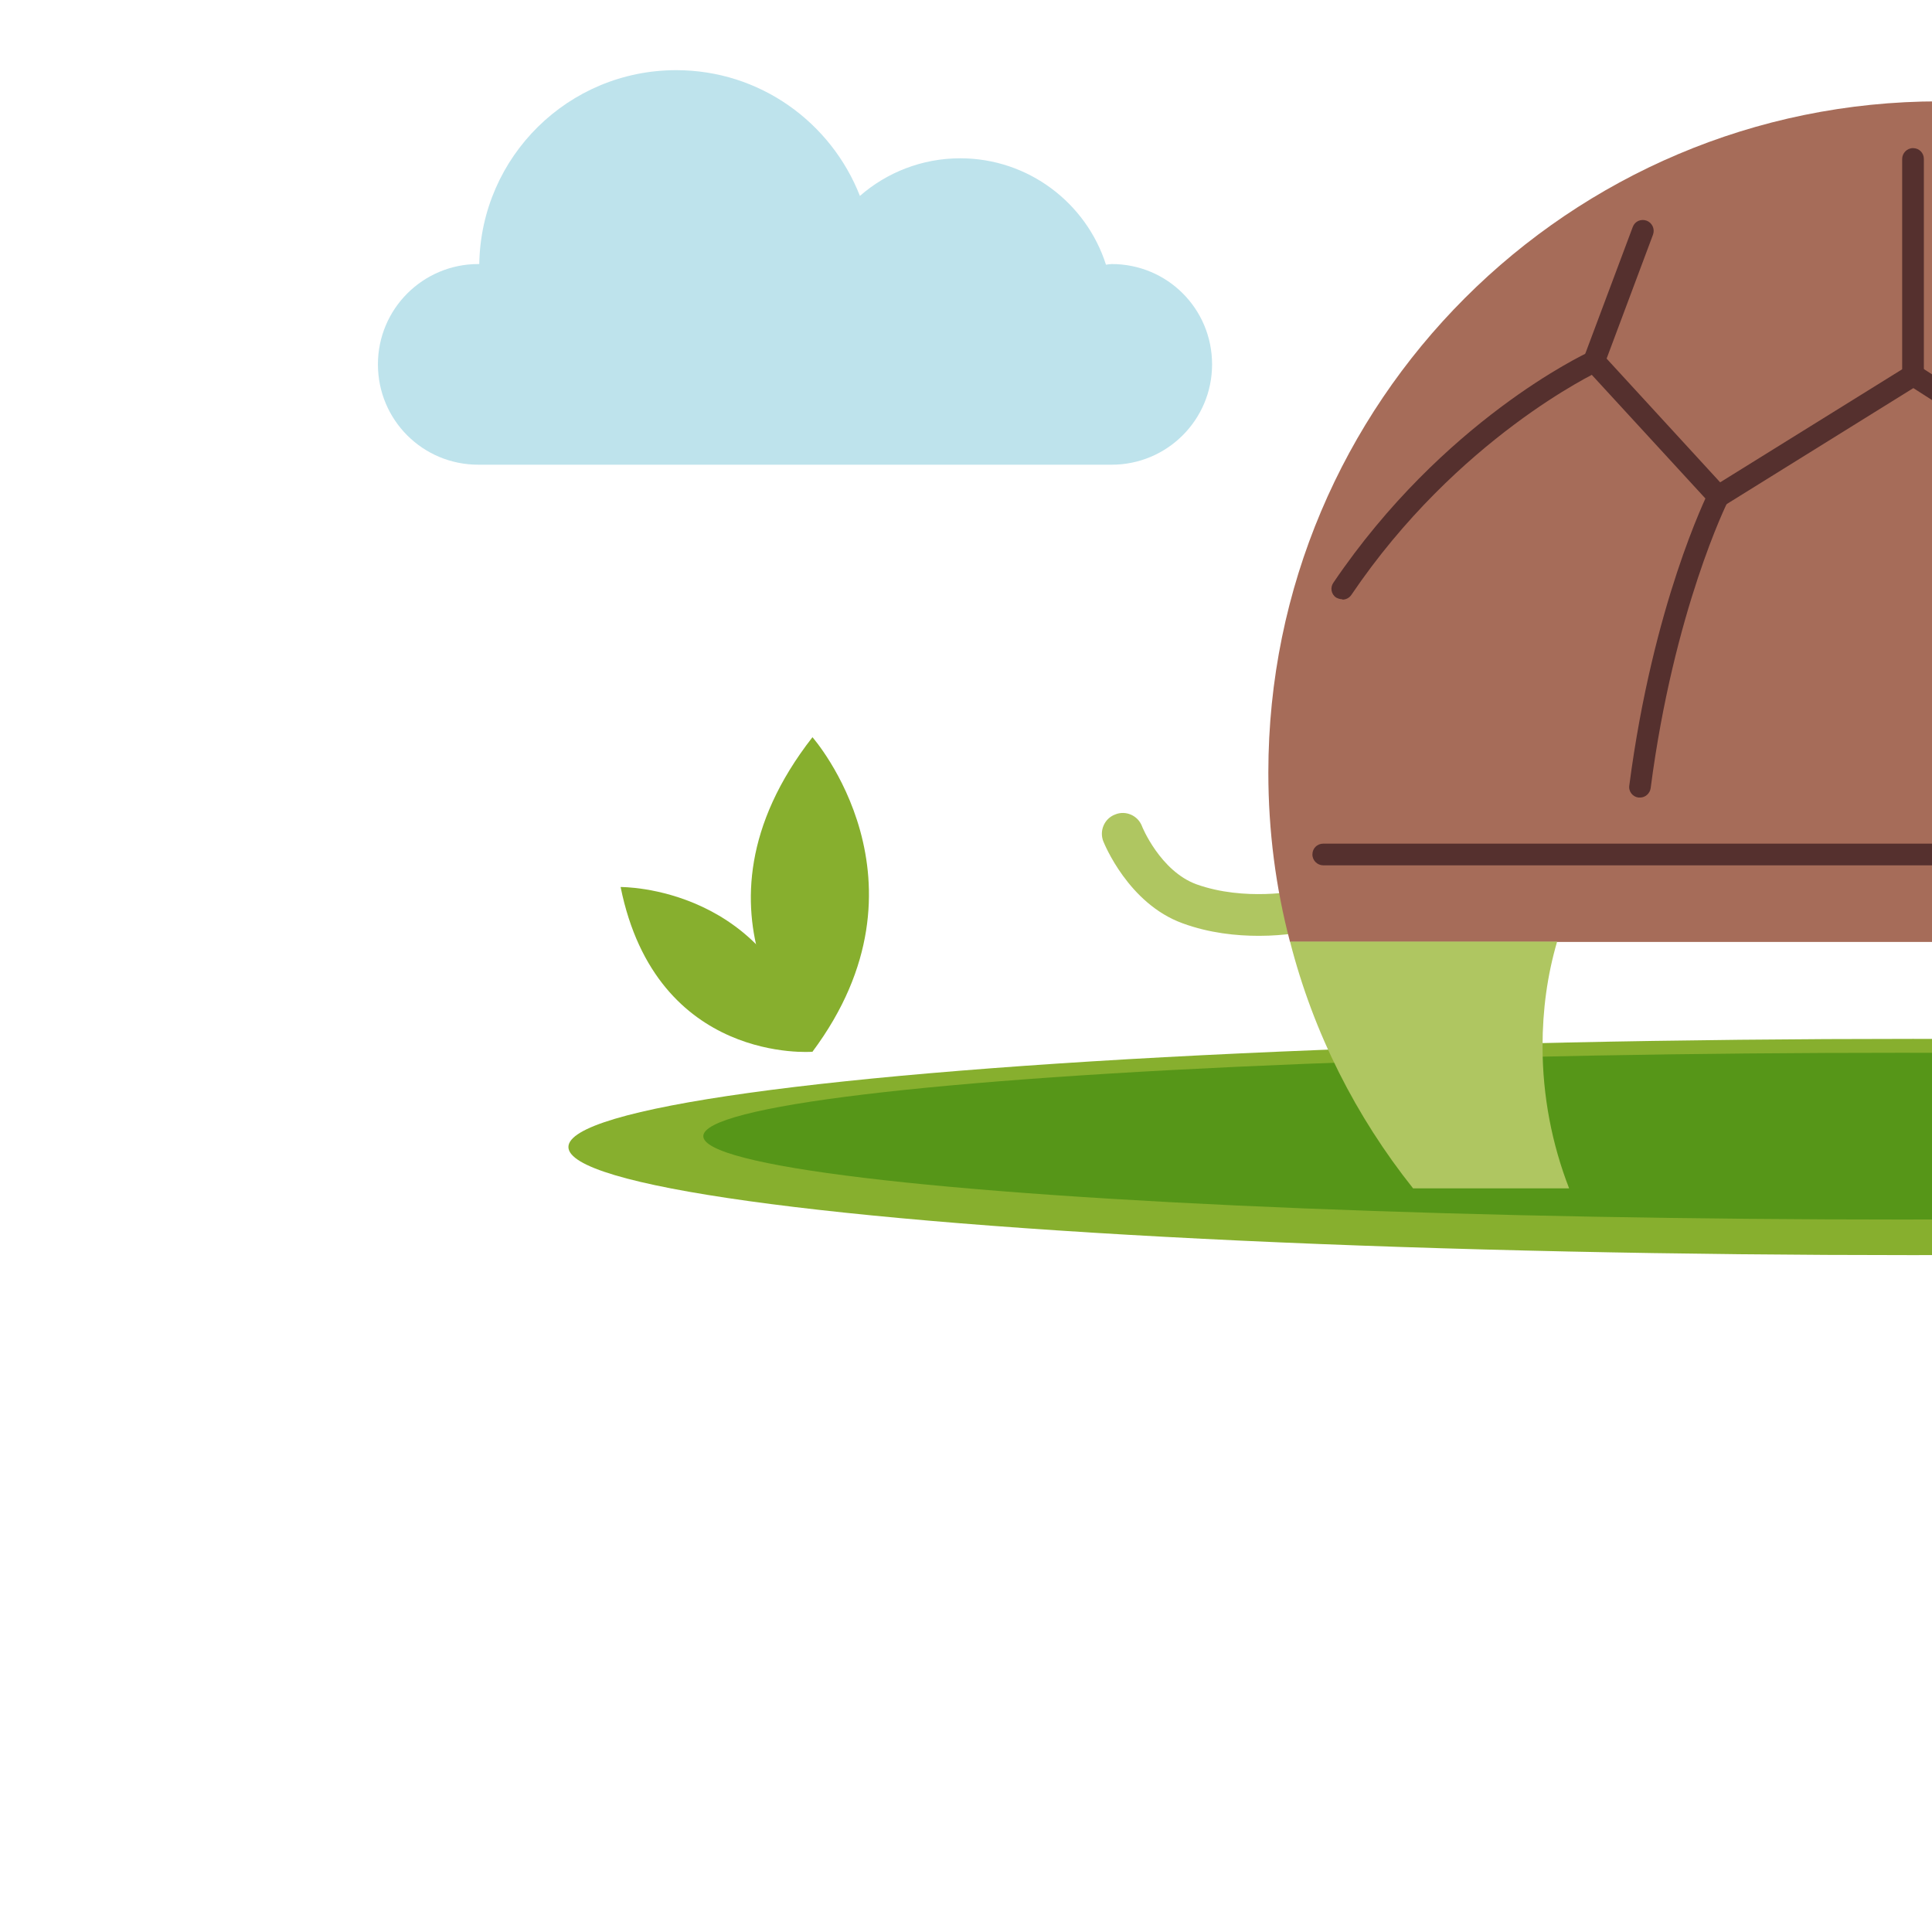
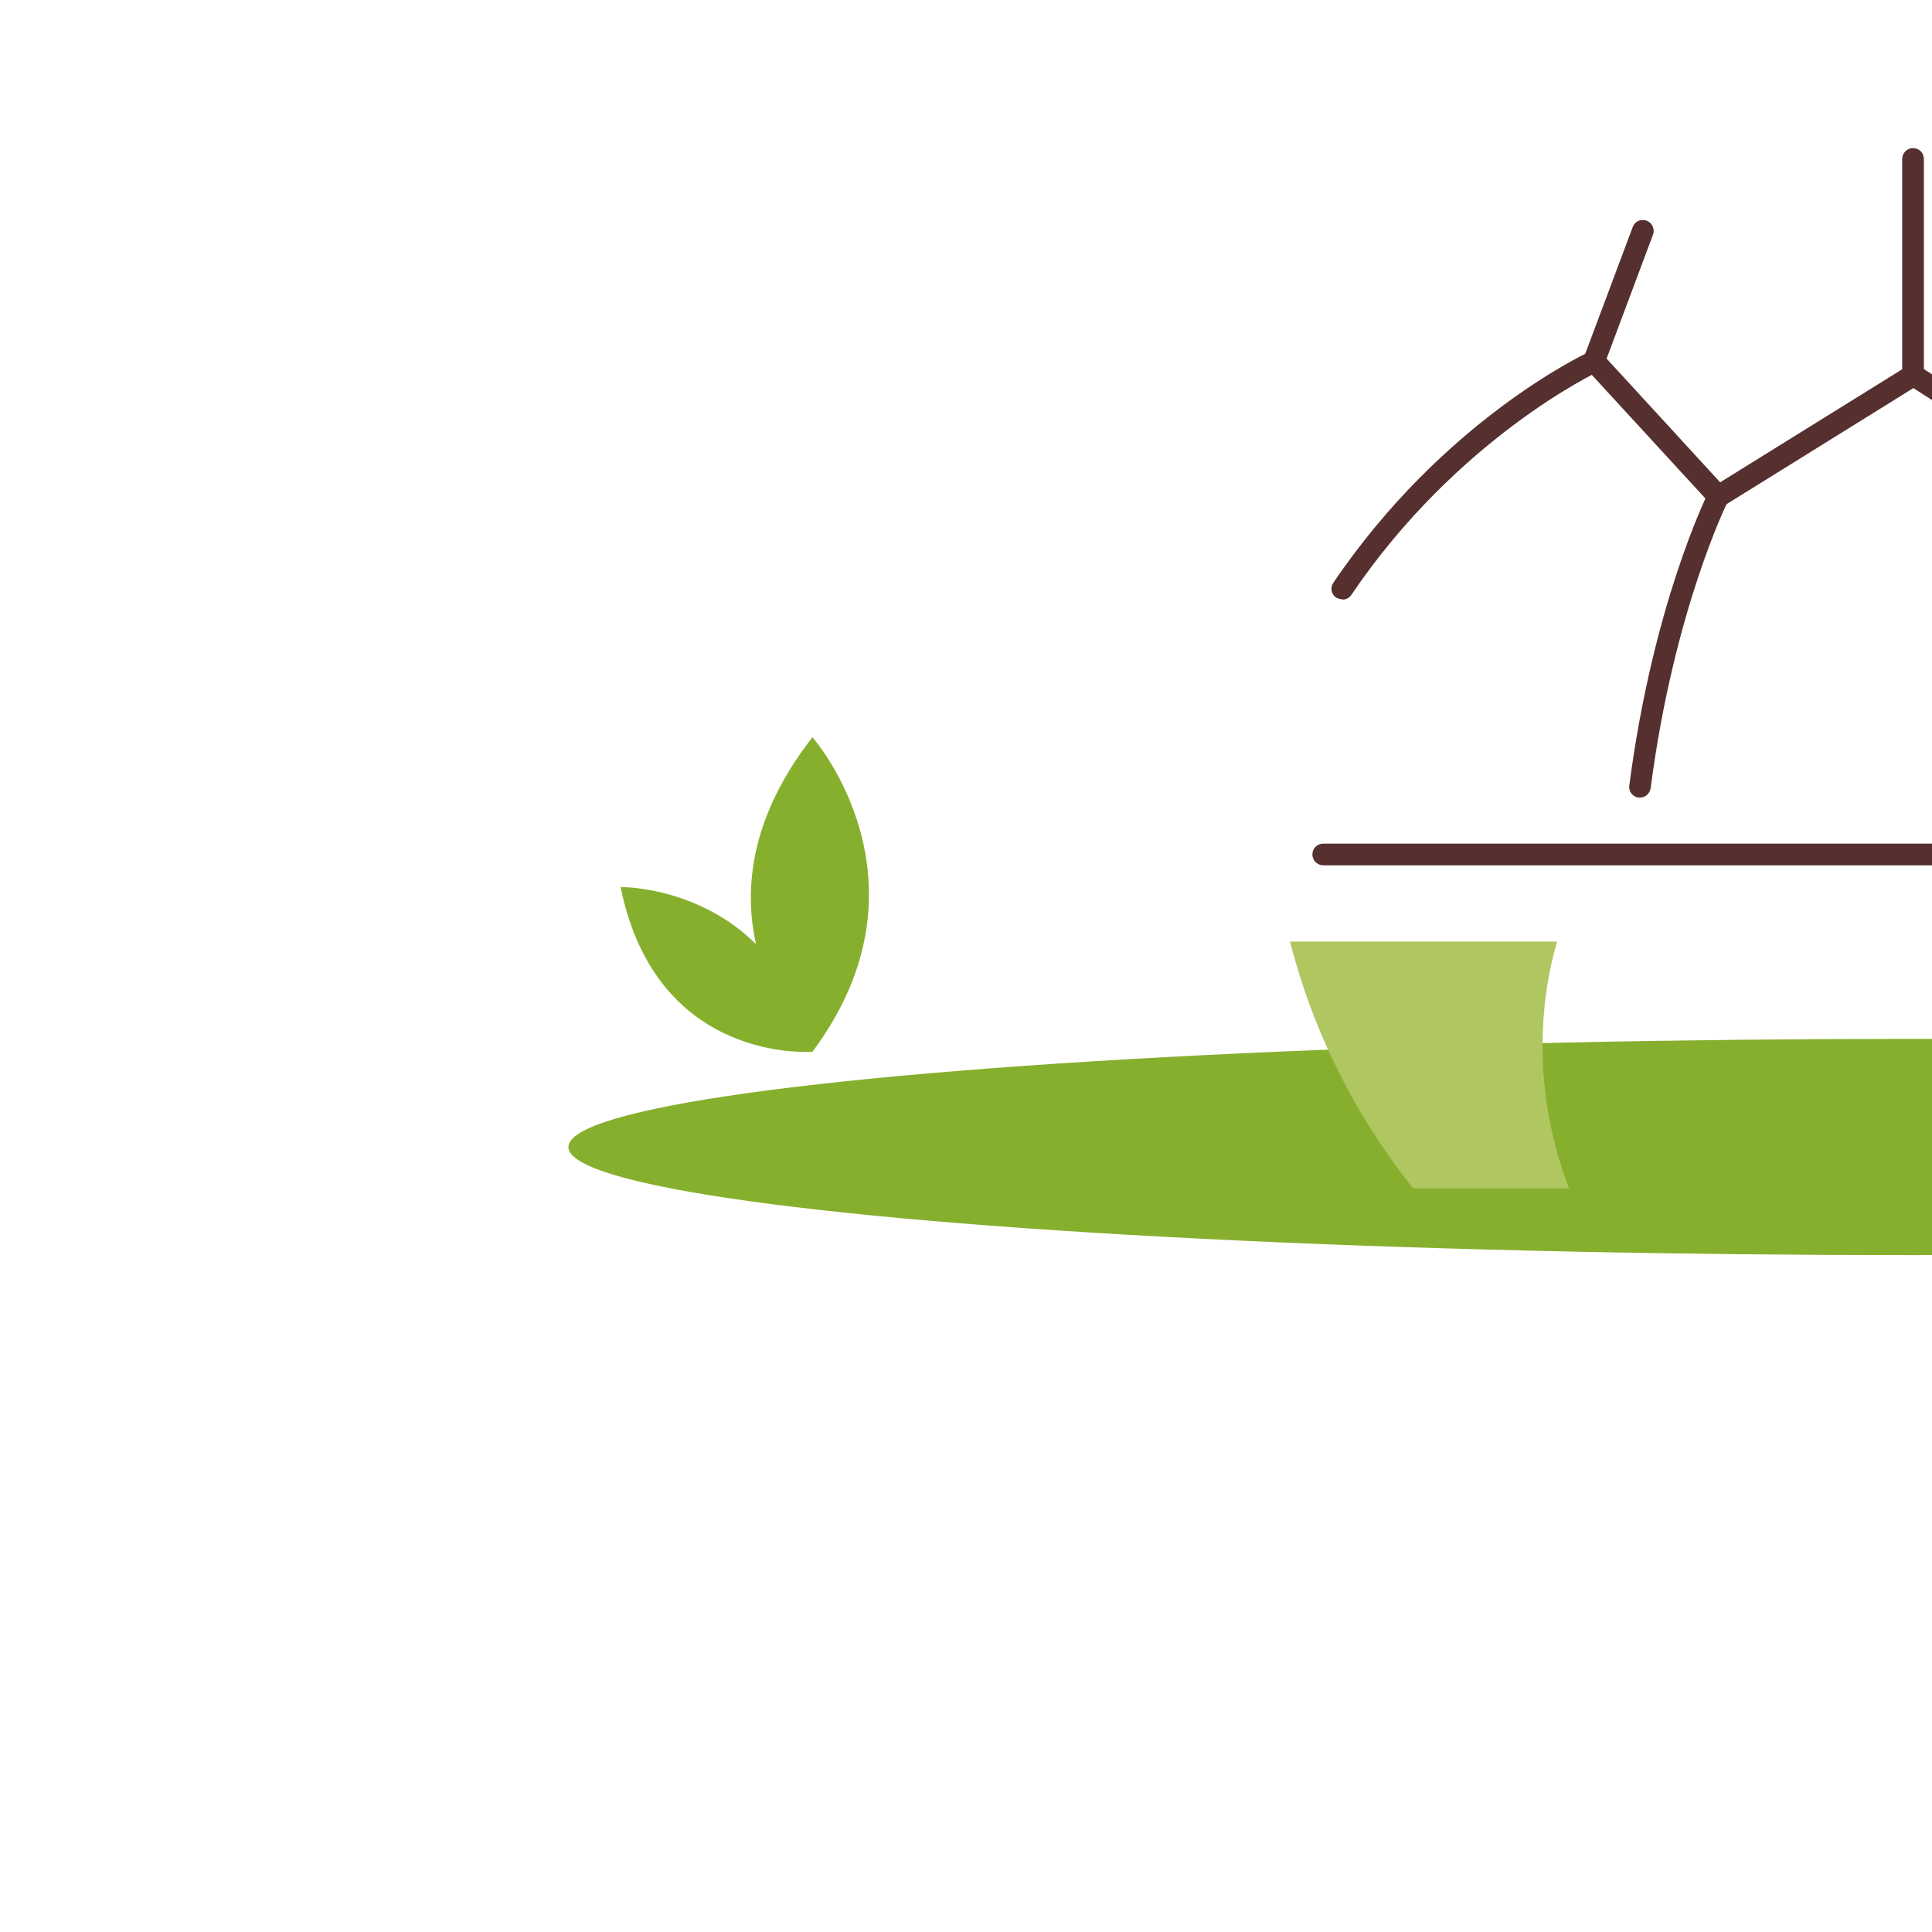
<svg xmlns="http://www.w3.org/2000/svg" id="Vrstva_1" viewBox="0 0 57 57">
  <defs>
    <style>.cls-1{fill:#55302e;}.cls-1,.cls-2,.cls-3,.cls-4,.cls-5,.cls-6{stroke-width:0px;}.cls-2{fill:#87af2e;}.cls-3{fill:#569618;}.cls-4{fill:#bee3ec;}.cls-5{fill:#a66c59;}.cls-6{fill:#afc661;}</style>
  </defs>
  <ellipse class="cls-2" cx="56.44" cy="33.84" rx="39.67" ry="3.19" />
-   <ellipse class="cls-3" cx="56.13" cy="33.52" rx="35.38" ry="2.46" />
-   <path class="cls-6" d="m37.14,27.61c-.66,0-1.46-.08-2.25-.37-1.6-.58-2.31-2.35-2.34-2.42-.12-.31.03-.67.35-.79.31-.13.67.03.79.34,0,.01.54,1.33,1.61,1.72,1.43.51,2.98.19,3,.19.32-.07.66.14.73.47.07.33-.14.66-.47.73-.04,0-.62.13-1.41.13" />
-   <path class="cls-5" d="m77.01,22.79c0,1.73-.23,3.41-.64,5h-38.31c-.42-1.59-.64-3.27-.64-5,0-10.93,8.87-19.8,19.8-19.8s19.8,8.87,19.8,19.8" />
  <path class="cls-6" d="m46.29,35.06h-4.6c-1.68-2.11-2.94-4.58-3.63-7.28h7.88c-.29.99-.43,2.02-.43,3.09,0,1.47.28,2.89.78,4.18" />
  <path class="cls-1" d="m75.46,25.53h-36.42c-.17,0-.32-.14-.32-.32s.14-.32.32-.32h36.42c.17,0,.32.14.32.32s-.14.32-.32.32Z" />
  <path class="cls-1" d="m50.63,15.05l-3.97-4.32,1.51-4.03c.06-.17.24-.25.41-.19.16.06.25.24.19.41l-1.37,3.66,3.35,3.65,5.7-3.54,4.89,3.14,3.85-3.48,4.22,1.81.92-2.09c.07-.16.26-.23.42-.16.16.07.23.26.16.42l-1.17,2.67-4.42-1.9-3.91,3.53-4.96-3.18-5.81,3.61Z" />
  <path class="cls-1" d="m39.6,17.68c-.06,0-.12-.02-.18-.05-.15-.1-.18-.3-.08-.44,3.24-4.78,7.38-6.73,7.55-6.81.16-.07.35,0,.42.16.07.16,0,.35-.15.42-.04.02-4.16,1.96-7.29,6.59-.06.09-.16.14-.26.14Z" />
  <path class="cls-1" d="m48.38,23.53s-.03,0-.04,0c-.17-.02-.3-.18-.27-.36.7-5.35,2.28-8.53,2.34-8.67.08-.16.27-.22.43-.14.16.08.22.27.14.43-.02.03-1.6,3.23-2.28,8.46-.02.16-.16.28-.31.28Z" />
  <path class="cls-1" d="m56.44,11.39c-.17,0-.32-.14-.32-.32v-6.38c0-.17.14-.32.32-.32s.32.14.32.32v6.38c0,.17-.14.32-.32.32Z" />
-   <path class="cls-4" d="m32.81,7.79c-.06,0-.12.01-.18.02-.58-1.82-2.29-3.14-4.3-3.14-1.13,0-2.17.42-2.96,1.11-.85-2.17-2.95-3.71-5.42-3.71-3.18,0-5.76,2.55-5.81,5.72,0,0-.02,0-.03,0-1.63,0-2.96,1.32-2.96,2.96s1.32,2.96,2.96,2.96h18.69c1.63,0,2.96-1.32,2.96-2.96s-1.32-2.96-2.96-2.96Z" />
  <path class="cls-2" d="m23.97,31.03s-4.09-4.04,0-9.28c0,0,3.75,4.25,0,9.28Z" />
  <path class="cls-2" d="m23.97,31.03s-4.6.38-5.66-4.86c0,0,4.55-.06,5.66,4.86Z" />
</svg>